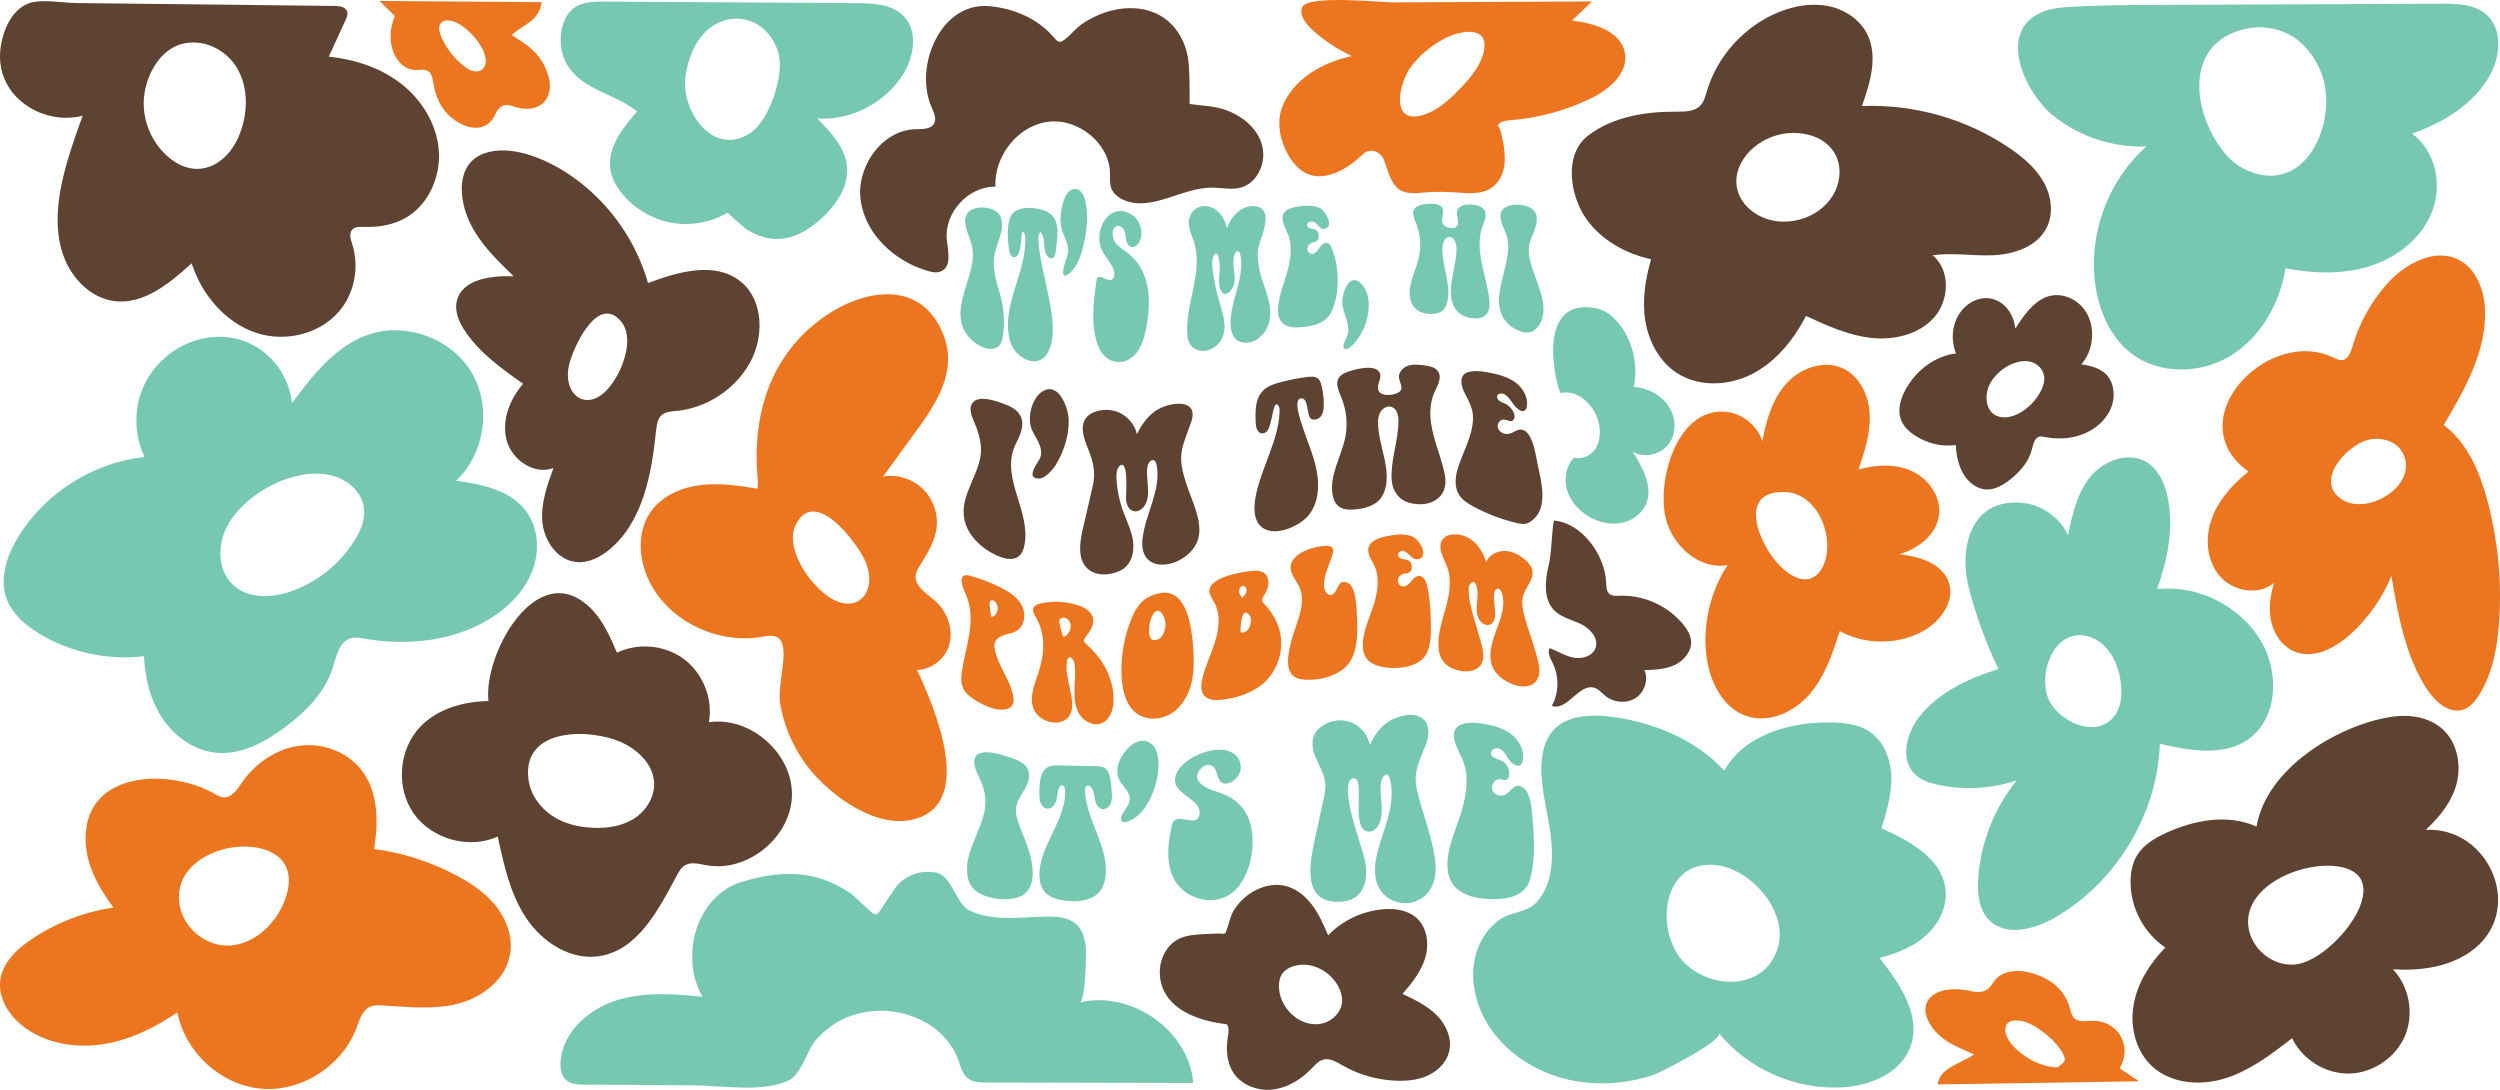
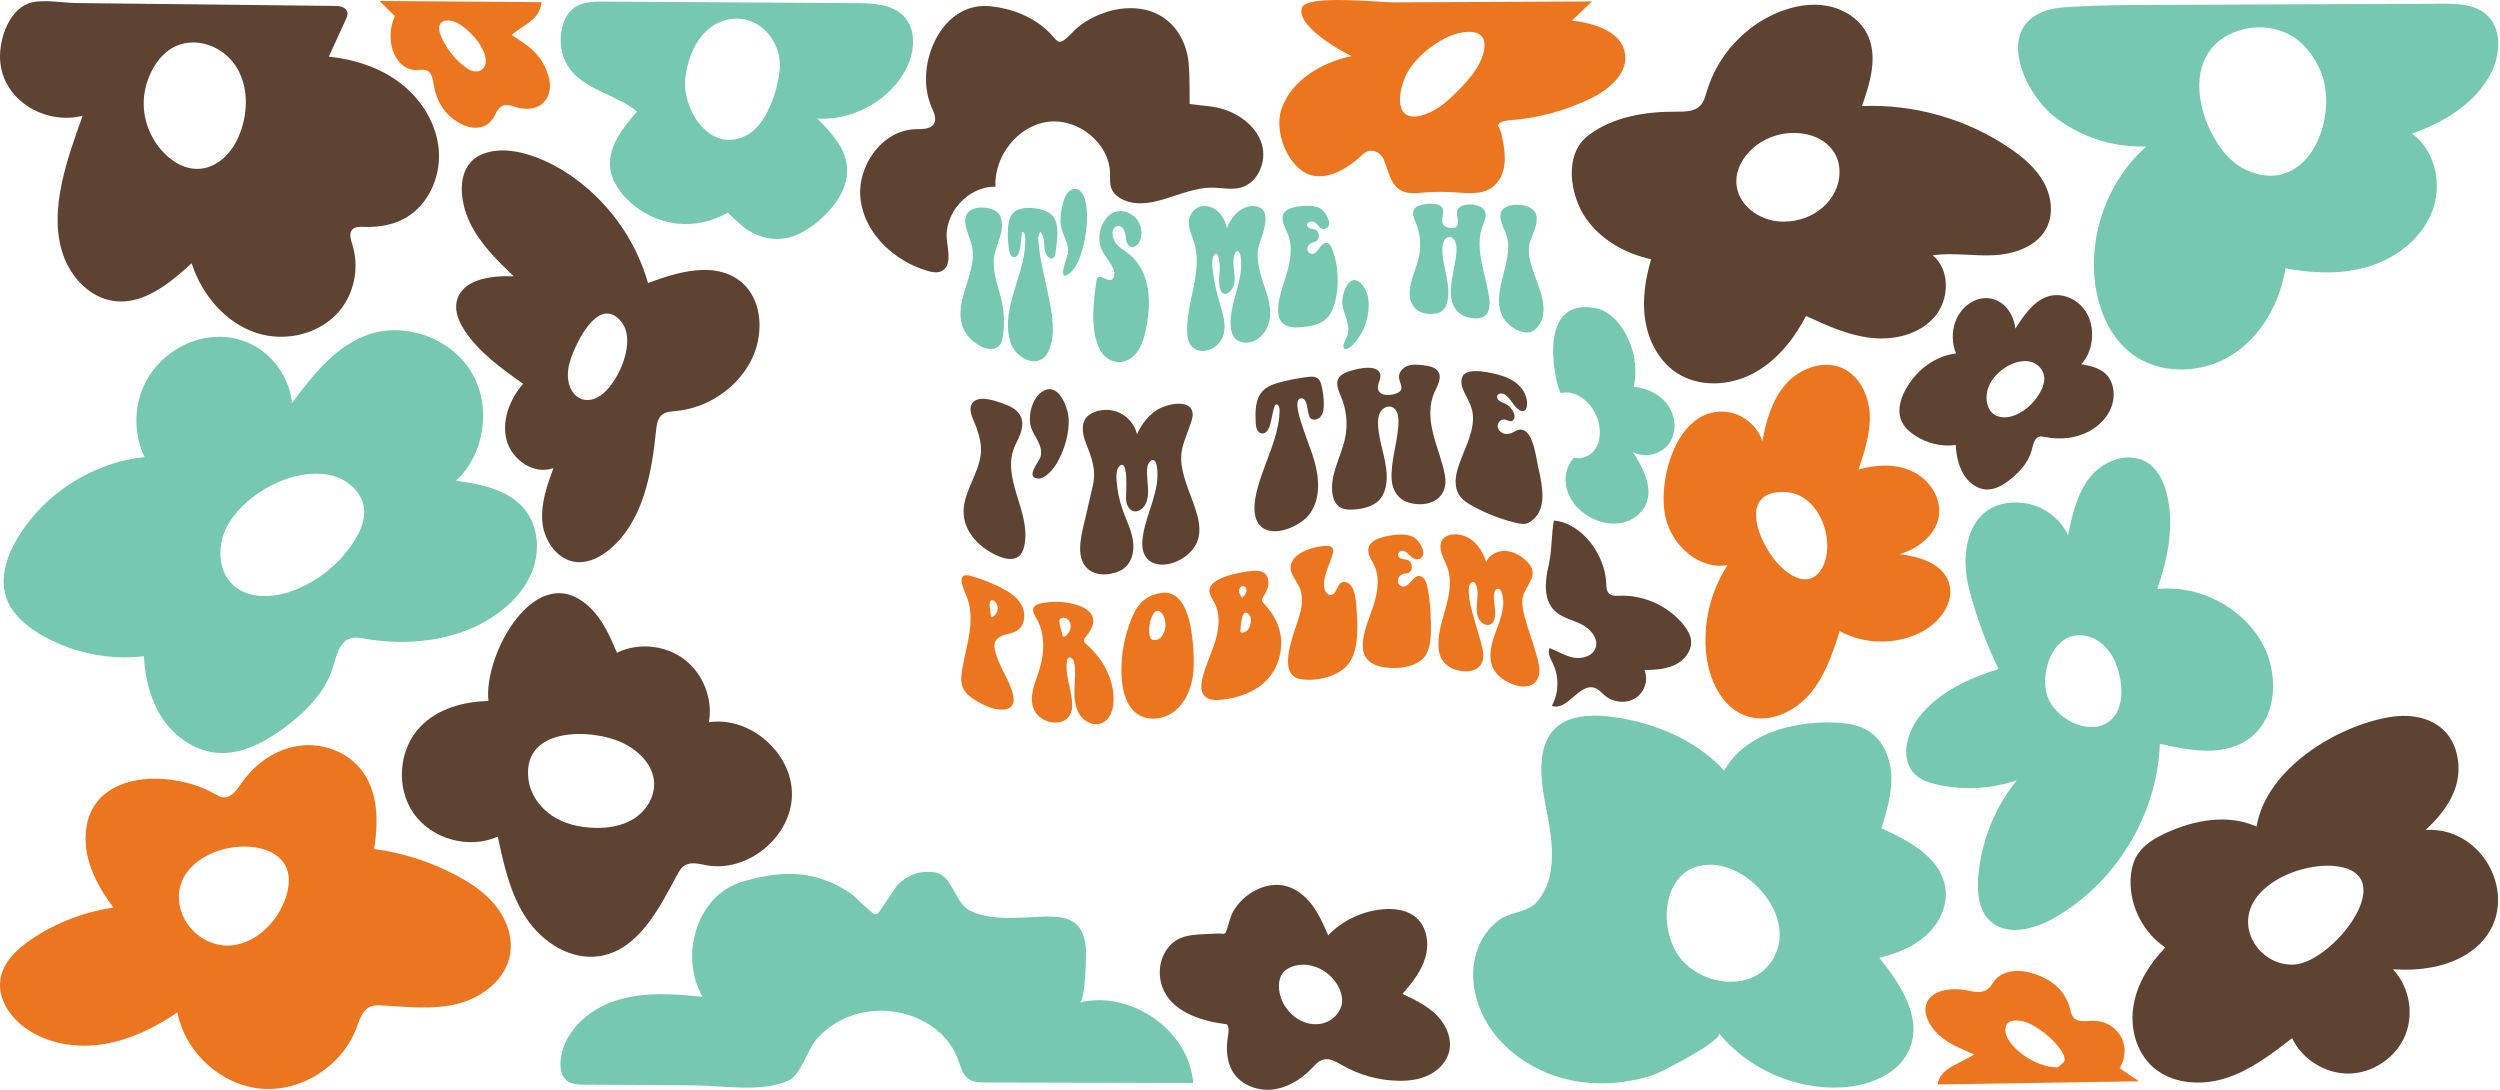
<svg xmlns="http://www.w3.org/2000/svg" id="a" viewBox="0 0 682.34 297.45">
  <defs>
    <style>.b{fill:#5e4332;}.c{fill:#76c8b1;}.d{fill:#ec761f;}</style>
  </defs>
  <g>
-     <path class="c" d="M279.75,229.21c1.17,3.04,2.19,6.11,2.11,9.34-.05,1.95-.58,4.02-2.05,5.29-1.06,.92-2.48,1.31-3.87,1.48-2.25,.28-4.55,.05-6.7-.67-1.43-.48-2.83-1.2-3.78-2.36-1-1.22-1.44-2.82-1.52-4.4-.35-6.88,5.44-12.98,5.01-19.85-.12-1.87-.7-3.69-1.48-5.4-.52-1.13-1.13-2.23-1.4-3.44-1.34-6.11,6.81-3.44,9.88-2.38,1.83,.63,3.85,1.45,4.62,3.23,.74,1.71,.04,3.7-.88,5.32s-2.09,3.19-2.35,5.03c-.24,1.66,.3,3.32,.89,4.89,.49,1.31,1.03,2.62,1.54,3.93Zm22.9-18.08c-.21-.55-.52-1.05-.99-1.4-.76-.56-1.77-.6-2.71-.62l-10.65-.21c-4.45-.09-4.62,4.13-4.62,7.69,0,.87,0,1.77,.33,2.58s1.06,1.52,1.93,1.54c1.13,.04,1.99-1.04,2.32-2.11s.3-2.24,.68-3.3c.17-.48,.56-1.01,1.06-.91,.5,.1,.66,.72,.69,1.22,.5,8.36-7.47,15.48-6.96,23.84,.08,1.28,.38,2.58,1.12,3.62,1.35,1.89,3.84,2.53,6.15,2.79,3.41,.38,7.37-.05,9.39-2.83,.83-1.14,1.22-2.56,1.37-3.97,.85-7.95-5.23-15.13-5.63-23.11-.03-.64,.14-1.48,.78-1.55,.32-.03,.62,.17,.83,.4,.81,.88,.88,2.18,1.1,3.36s.85,2.5,2.03,2.67c.92,.14,1.82-.54,2.22-1.38s.42-1.81,.38-2.74c-.05-1.38-.2-2.76-.43-4.12-.09-.49-.2-1.01-.38-1.48Zm12.75-6.61c-.39-.79-.95-1.45-1.73-1.87-3.5-1.9-7.03,2.31-8.18,5.16-.63,1.57-.77,3.4-.04,4.93,.87,1.84,2.93,3.23,2.91,5.27-.01,1.65-1.4,2.92-2.13,4.4-.32,.64-.41,1.6,.24,1.9,.29,.14,.63,.08,.94,0,2.99-.79,5.1-3.47,6.46-6.24,1.51-3.06,2.38-6.45,2.31-9.86-.02-1.25-.24-2.59-.79-3.69Zm17.37,11.8c-2.43-.81-5.13-1.74-5.89-3.59-.84-2.07,2.18-5.04,4.15-3.59,1.29,.95,.99,3.03,2.07,4.13,1.67,1.72,4.56-.51,5.25-2.27,.59-1.48,.3-3.27-.73-4.49-1.56-1.85-4.33-2.12-6.73-1.73-3.5,.56-8.69,3.13-9.93,6.72-1.88,5.42,7.38,6.21,6.4,10.93-.81,3.92-6.58-1.58-7.55,2.93-1.21,5.69-2.06,12.9,2.76,17.3,4.46,4.07,11.71,4.24,15.53-.78,2.97-3.91,4.18-9.44,3.68-14.32-.59-5.74-3.62-9.46-9.03-11.25Zm53.6-3.5c-.03-3.44,1.67-6.62,2.89-9.84,.77-2.05,1.06-5.17-.86-6.78-2.54-2.14-7.26-.75-9.64,.9-2.2,1.53-3.82,3.8-4.87,6.26-.56-2.98-2.88-5.56-5.79-6.43-2.77-.83-5.7-.06-7.9,1.74-2.4,1.96-2.34,4.98-1.26,7.72,.96,2.44,2.49,4.71,2.76,7.31,.17,1.64-.19,3.28-.54,4.88l-2.14,9.75c-1.62,7.37-3.94,18.81,7.49,17.73,6.29-.6,7.18-6.92,5.84-11.99-1.44-5.4-3.56-10.54-4.31-16.13-.17-1.26-.54-5.1,1.22-5.5,3.79-.85-1.11,14.55,4.46,14.54,1.24,0,2.24-1.08,2.74-2.22,1.05-2.4,.58-5.05,.43-7.57-.08-1.24-.16-2.58,.09-3.81,.26-1.3,1.65-3.28,2.34-.88,1.19,4.16,.18,8.62-1.1,12.75-1.69,5.43-5.28,13.72-.68,18.68,2.15,2.32,5.69,3.21,8.67,2.12,4.93-1.8,6.08-6.65,5.48-11.4-.72-5.69-2.96-11.41-4.42-16.93-.43-1.61-.86-3.24-.87-4.91Zm32.24,15.29c-.07-1.39-.18-2.77-.3-4.16-.24-2.57-.3-8.4-3.41-9.4-1.62-.52-2.67,1.47-3.85,2.23-1.24,.8-3.18,.28-3.73-1.09s.67-3.16,2.14-3.02c.7,.07,1.52,.46,2.03-.02,.17-.16,.26-.38,.32-.6,.5-1.72-.43-3.73-2.07-4.46-1.1-.49-2.69-.74-2.8-1.94-.1-1.11,1.44-1.73,2.45-1.25s1.56,1.54,2.12,2.5c.87,1.49,3.54,3.55,4.11,.67,.52-2.65-.91-5.4-3.02-7.08s-4.81-2.44-7.46-2.91c-2.11-.37-6.47-.85-7.87,1.4-1.56,2.5,1.35,6.69,2.17,8.99,1.62,4.53,.68,9.55-.74,14.15-1.59,5.15-4.72,11.26-3.3,16.77,1.07,4.17,5.2,5.93,9.13,6.35,4.91,.52,11.7,.26,13.16-5.51,.97-3.82,1.11-7.71,.93-11.6Z" />
    <path class="c" d="M143.38,139.25c-4.33-5.54-11.94-7.09-18.91-8.04,7.9-7.35,9.75-20.37,4.2-29.63-5.55-9.25-17.9-13.77-28.11-10.26-8.97,3.08-15.19,11.09-20.87,18.69-.62-6.2-4.29-12.02-9.61-15.25-11.43-6.93-26.42-.47-31.22,11.47-2.37,5.9-2.15,12.78,.6,18.51-13.99,1.49-27.11,9.77-34.46,21.76-3.09,5.03-5.21,11.25-3.23,16.81,1.52,4.25,5.18,7.37,9.05,9.7,8.47,5.09,18.66,7.27,28.47,6.09,.29,6.06,1.79,12.19,5.21,17.2,3.42,5.01,8.94,8.78,14.99,9.19,6.45,.44,12.58-2.83,17.8-6.64,5.9-4.3,11.41-9.73,13.57-16.7,.96-3.11,1.76-7.05,4.89-7.95,1.22-.35,2.53-.1,3.78,.12,11.99,2.06,24.97,.66,35.12-6.05,4.74-3.13,8.84-7.48,10.78-12.82,.95-2.63,1.32-5.5,1.03-8.28-.3-2.87-1.3-5.64-3.08-7.91Zm-46.73,8.46c-3.91,6.16-9.87,10.98-16.7,13.52-5.36,1.99-11.98,2.36-16.23-1.47-4.62-4.16-4.46-11.84-1.18-17.12,5.2-8.39,17.79-15.15,27.7-12.93,4.4,.98,8.49,4.39,9.09,8.86,.05,.4,.08,.79,.08,1.19,0,2.81-1.23,5.56-2.76,7.96Z" />
    <path class="c" d="M294.65,273.62c1.69-.42,1.86-13.76,1.68-15.33-.54-4.68-2.55-6.75-5.49-7.6-2.97-.86-6.88-.47-11.17-.27-5.08,.23-10.4,.33-14.95-1.87-4.12-1.99-4.73-9.82-9.63-10.46-3.83-.51-6.67,.41-9.65,2.94-1.11,.94-5.53,8.37-6.01,8.41-.23,.02-.45,.06-.66,.11-.48,.11-5.79-5.18-6.67-5.77-2.36-1.58-4.92-2.9-7.61-3.81-7.25-2.46-14.66-1.46-21.84,.66-12.74,3.75-17.21,20.62-10.89,31.45-7.94-.84-16.16-1.43-23.74,1.03-7.58,2.46-14.4,8.72-15.03,16.51-.16,1.96,.2,4.18,1.79,5.38,1.3,.98,3.07,1.03,4.71,1.04,9.95,0,19.9,.13,29.85,.19,7.68,.05,19.06,2.09,26.2-1.49,3.16-1.73,4.81-8.19,7.18-10.92,3.51-4.06,8.16-6.68,13.52-7.6,10.36-1.78,21.83,3.25,25.39,13.33,.61,1.73,1.07,3.66,2.54,4.79,1.38,1.06,3.28,1.11,5.03,1.11,18.82,.04,37.64,.09,56.46,.13-1.02-14.19-16.92-25.44-31.02-21.95Z" />
    <path class="c" d="M173.89,30.42c-4.01,4.57-8.29,10.03-7.26,16.02,.41,2.4,1.67,4.59,3.21,6.47,3.7,4.5,9.2,7.48,14.99,8.11,4.77,.52,9.68-.58,13.82-2.99-.13,.08,4.35,4.05,4.94,4.44,2.15,1.4,4.56,2.42,7.13,2.69,5.23,.54,9.75-2.17,13.5-5.56,4.01-3.63,7.42-8.62,6.97-14.01-.44-5.27-4.4-9.48-8.13-13.23,9.27,.57,18.69-4.33,23.54-12.26,2.93-4.8,3.97-11.62,.07-15.68-3.16-3.29-8.26-3.54-12.82-3.56l-69.46-.43c-5.21-.03-9.03,.92-10.72,6.26-1.32,4.15-.61,9.01,2.12,12.44,4.46,5.61,12.56,6.75,18.09,11.3Zm13.16-9.11c.64-5.71,3.33-12.33,8.81-14.98,9.24-4.47,17.97,3.83,16.92,13.04-.44,3.86-1.57,7.64-3.33,11.1-1.2,2.37-2.75,4.65-5.01,6.05-5.47,3.39-10.42,1.22-13.65-2.88-2.71-3.45-4.2-8.27-3.74-12.33Z" />
    <path class="c" d="M679.03,4.37c-.17-.18-.36-.35-.55-.51-3.21-2.74-7.82-2.86-12.04-2.84l-77.8,.32c-7.77,.03-15.54,.06-23.29,.52-2.65,.15-5.35,.37-7.81,1.37-12.8,5.2-4.77,22.05,2.59,28.12,7.14,5.88,16.48,9,25.71,8.61-10.47,9.25-15.89,23.9-13.96,37.74,1,7.13,4.04,14.26,9.73,18.68,7.63,5.94,19.02,5.74,27.26,.68,8.24-5.07,13.39-14.29,14.92-23.84,7.67,1.46,15.74,1.76,23.18-.63,7.44-2.38,14.17-7.74,16.92-15.05s.76-16.5-5.57-21.08c8.6-2.99,16.97-8.06,21.33-16.05,2.75-5.04,3.36-12.04-.6-16.04Zm-48.72,37.9c-3.77,5-9.72,7.55-17.26,4.12-3.27-1.49-5.83-4.23-7.79-7.24-7.12-10.95-8.1-27.24,6.96-31.12,4.65-1.2,9.82-.5,13.83,2.13,3.22,2.12,5.6,5.36,7.17,8.88,3.12,6.99,1.78,17-2.91,23.23Z" />
    <path class="c" d="M616.97,174.72c-5.76-9.45-17.2-15.11-28.21-13.95,2.88-8.08,4.65-16.87,2.82-25.25-.79-3.64-2.44-7.36-5.61-9.33-4.91-3.04-11.72-.59-15.38,3.88-3.67,4.46-4.97,10.36-6.16,16.01-2.2-4.79-7.05-8.27-12.3-8.81-14.39-1.49-17.56,12.41-14.71,23.42,1.95,7.54,4.65,14.89,8.04,21.91-8.19,2.54-16.4,6.34-21.68,13.11-3.57,4.58-5.24,11.87-.95,15.79,1.62,1.48,3.81,2.18,5.95,2.65,7.15,1.59,14.73,1.18,21.66-1.17-6.06,7.5-9.78,16.87-10.51,26.49-.32,4.22,.12,8.94,3.19,11.85,4.51,4.27,11.93,2.38,17.35-.67,16.94-9.52,28.34-28.23,29.03-47.65,8.03,1.85,17.15,3.53,23.97-1.11,6.98-4.75,8.4-14.56,5.59-22.68-.54-1.57-1.25-3.08-2.1-4.48Zm-40.16,21.09c-.23,.27-.47,.51-.72,.73-5.13,4.61-14.07,.17-16.77-5.29-3.36-6.81,1.03-19.87,10.34-17.63,3.34,.8,6.02,3.49,7.46,6.61,2.01,4.34,3.11,11.61-.31,15.59Z" />
    <path class="c" d="M312.18,74.84c1.91,4.63,1.6,10.24,.57,15.09-.48,2.26-1.12,4.56-2.55,6.37-3.17,4.04-8.37,3.04-10.33-1.54-2.28-5.35-1.44-12.5-.62-18.07,.38-2.56,2.47-.03,3.83-.25,1.08-.18,1.26-1.69,.91-2.72-.7-2.03-2.35-3.59-3.27-5.53-2.45-5.19,2.1-13.58,8.29-9.51,2.22,1.46,3.16,4.59,2.12,7.04-.41,.98-1.37,1.93-2.39,1.66-1.18-.3-1.42-1.83-1.52-3.05s-.94-3.05-2.37-2.6c-1.92,.61-1.15,3.6-.29,4.68,.95,1.19,2.32,1.93,3.51,2.88,1.92,1.54,3.24,3.44,4.11,5.53Zm107.05,1.24c-1.31-3.5-2.56-6.97-1.66-9.94,.73-2.38,2.28-4.74,1.77-7.34-.65-3.32-7.46-3.84-9.33-1.46-1.48,1.88,.76,5.36,1.28,7.2,2.07,7.31-5.8,17.21,.04,23.56,1.62,1.77,5.44,3.81,7.61,1.91,4.1-3.58,1.89-9.65,.28-13.92Zm-123.07-21.54s-.03-.1-.04-.14c-1.09-3.94-4.39-3.58-5.63-.12-.83,2.33-1.47,5.9-.7,8.34,.68,2.17,2.06,4.28,1.7,6.52-.09,.58-3.12,8.14,.25,5.59,1.73-1.31,2.67-3.4,3.33-5.46,.9-2.78,1.44-5.69,1.59-8.61,.11-2.05,.02-4.13-.5-6.12Zm73.55,21.91c-2.09-.04-3.4,3.89-3.35,6.03,.04,1.63,.7,3.17,1.17,4.72s.75,3.3,.05,4.77c-.28,.59-1.1,2.16-.88,2.8,.5,1.44,2.48-.5,3.16-1.33,2.65-3.2,4.06-7.43,3.65-11.56-.14-1.38-.75-2.97-1.62-4.04-.79-.98-1.53-1.38-2.19-1.39Zm-98.46-3.94c-.03-.55-.04-1.1,0-1.65,.24-3.88,3.2-7.58,1.91-11.54-1.04-3.2-8.21-3.77-9.47-.49-.98,2.55,1.17,6.04,1.64,8.52,1.04,5.49-2.31,10.79-3.05,16.33-.26,1.95-.18,3.98,.57,5.8,.88,2.13,2.63,3.83,4.65,4.93,1.62,.88,3.85,1.32,5.15,.01,.69-.7,.93-1.72,1.07-2.69,.46-3.04,.38-6.16-.24-9.17-.67-3.25-2.04-6.61-2.25-10.04Zm93.66,.75c-.28-2.32-.88-4.5-1.76-6.17-.85-1.63-2.35-.5-3.05,.58-.53,.81-1.25,1.77-2.21,1.61-.66-.11-1.12-.81-1.07-1.48s.56-1.24,1.17-1.5c.36-.15,.75-.2,1.1-.37,1.24-.61,1.14-2.78-.15-3.27-.6-.23-1.34-.14-1.81-.58-1.22-1.12,.57-1.97,1.58-1.49s1.49,2.19,2.81,1.88c2.8-.67,.18-4.93-1.22-5.63-1.52-.76-3.3-.77-5-.59-1.48,.15-4.11,.52-4.94,2-1.01,1.78,.66,4.28,1.26,5.93,1.2,3.28,.58,6.94-.37,10.3-1.44,5.08-6.08,15.41,3.26,14.87,3.23-.19,6.91-.86,8.55-3.65,1.82-3.1,2.39-8.02,1.85-12.41Zm38.93-6.66c0-1.4,.16-2.79,.55-4.18,.47-1.64,1.91-3.77,.54-5.35-1.45-1.69-7.29-2.04-7.32,1.09,0,.89,.67,2.58,.15,3.42-.73,1.2-3.38,.66-3.96-.47-.68-1.32,.61-3.11-.14-4.39-.95-1.63-5.17-1.18-6.57-.53-2.49,1.16-1.02,3.5-.33,5.48,.9,2.6,1.1,5.44,.59,8.14-.64,3.34-2.55,6.6-2.6,10.11-.05,4.18,2.87,6.18,6.87,5.7,1.81-.22,2.85-1.2,3.32-2.91,1.35-4.93-1.47-10.07-1.25-15.18,.06-1.27,.66-2.84,1.92-2.84,1.27,0,1.84,1.59,1.91,2.86,.26,4.97-3.33,12.18-.34,16.69,1.26,1.9,3.31,2.6,5.49,2.67,3.1,.1,4.15-2.06,3.86-4.87-.52-5.05-2.69-10.29-2.7-15.45Zm-115.84-6.54c-.41-.91-1.08-1.69-2.11-2.23-2.39-1.24-7.52-1.83-9.52,.44-1.81,2.05-1.33,7.52-.96,9.97,.13,.87,.63,2.39,1.86,1.84,1.4-.63,1.46-5.36,1.64-6.69,.44-.26,.83,.43,.87,.94,.78,9.77-6.9,19.23-4.04,28.95,1.35,4.58,7.99,8.03,10.53,2.4,1.97-4.39,.83-10.27-.07-14.78-1.01-5.08-2.46-10.09-2.78-15.28-.05-.82-.03-1.76,.58-2.32,1.23,1.34,.82,3.5,1.19,5.14,.5,2.18,2.68,3.26,2.95,.25,.23-2.52,1.01-6.1-.14-8.63Zm55.26,9.09v-.08c.08-1.79,.88-3.56,1.39-5.28,.84-2.84,1.88-7.3-2.39-7.54-3.41-.19-6.24,2.81-7.4,6.02-.44-2.18-1.64-4.3-3.59-5.37-3.9-2.13-7.56,1.1-6.68,5.2,.31,1.44,.95,2.78,1.37,4.19,2.45,8.18-2.59,16.82-1.88,25.32,.47,5.59,7.15,5.25,9.4,.85,1.61-3.15,.26-6.91-.74-10.29-.71-2.38-1.24-4.81-1.59-7.27-.2-1.42-.68-4.02,.25-5.3,1.26-1.73,1.55,2.96,1.54,3.48-.06,1.85-.48,3.73,.02,5.56,.88,3.24,3.51,.83,3.91-1.27,.51-2.69-.86-5.49,.16-8.13,.4-1.03,1.24-.81,1.47,.19,.9,4.06-.52,8.11-1.54,11.99-.95,3.59-3,12.24,3.29,12.11,3.21-.07,5.73-3.13,6.27-6.29,.53-3.09-.34-6.04-1.37-8.91-1-2.79-1.99-6.18-1.88-9.19Z" />
    <path class="c" d="M426.04,107.28c4.87-1.12,9.57,3.77,10.42,8.67,.39,2.23,.22,4.63-.99,6.5s-3.61,3.07-5.85,2.47c-2.17,2.22-2.82,5.66-1.95,8.7,.87,3.04,3.13,5.66,5.9,7.32,2.75,1.64,6.08,2.39,9.15,1.75,3.07-.65,5.79-2.79,6.77-5.69,.25-.75,.39-1.51,.43-2.28,.2-3.86-2.06-7.87-4.25-11.36,3.3,1.79,7.73,.65,9.85-2.26s1.93-7.17-.13-10.27-5.79-5-9.5-5.23c1.24-5.54-.04-11.67-3.43-16.46-1.67-2.35-4-4.48-6.85-5.02-17.56-3.37-10.38,23.35-9.57,23.16Z" />
    <path class="c" d="M529.69,238.34c-2.93-5.74-9.91-9.48-16.17-12.25,1.4-4.61,2.82-9.31,2.69-14.12-.14-4.81-2.11-9.84-6.17-12.43-2.91-1.85-6.5-2.25-9.95-2.34-11.31-.28-23.96,3.26-29.49,13.14-7.54-8.22-18.41-12.83-29.44-14.52-6.28-.96-14.57-1.07-18.28,4.93-3.87,6.26-1.7,15.49-.44,22.17,1.52,8.06,2.4,17.43-3.17,23.47-2.47,2.65-7.07,2.52-10.04,4.67-5.86,4.26-7.99,11.67-6.87,18.58,2.23,13.79,14.75,23.31,27.94,25.48,7.02,1.16,14.32,.5,21.06-1.76,1.69-.57,19.31-9.5,17.75-11.41,8.07,9.88,21,15.57,33.73,14.83,7.57-.44,15.83-3.82,18.52-10.91,3.21-8.45-2.76-17.37-8.4-24.43,4.55-1.14,9.05-2.9,12.57-6,3.52-3.1,5.92-7.71,5.51-12.38-.15-1.71-.63-3.27-1.37-4.71Zm-44.41,20.16c-3.23,11.49-17.42,11.83-25.16,4.66-.09-.08-.18-.17-.26-.25-8.12-7.97-6.71-27.41,7.44-26.89,9.99,.37,20.84,12.33,17.99,22.48Z" />
  </g>
  <g>
    <path class="b" d="M119.78,41.2c-.5-7.07-4.44-13.61-9.88-18.02-.13-.11-.27-.22-.41-.32-5.65-4.4-12.68-6.67-19.75-7.4,1.53-3.34,3.06-6.68,4.6-10.03,.32-.7,.65-1.47,.44-2.21-.37-1.32-2.05-1.59-3.4-1.6-18.85-.21-37.7-.42-56.56-.63-4.71-.05-9.43-.11-14.14-.16-3.76-.04-9.5-1.21-13,.14C2.02,3.16-.52,11.61,.09,17.13c.21,1.91,.74,3.78,1.62,5.48,3.79,7.35,12.96,11.02,20.84,8.99-2.15,5.99-4.31,12.01-5.65,18.25-1.4,6.53-1.85,13.49,.36,19.78,2.2,6.29,7.5,11.75,13.99,12.55,7.98,.99,15.06-4.85,21.06-10.32,2.75,8.57,9.15,16.14,17.53,18.96,8.38,2.82,18.58,.17,23.73-7.15,3.4-4.82,4.38-11.32,2.58-16.97-.42-1.33-.94-2.94-.04-3.99,.73-.85,2.01-.82,3.12-.78,3.91,.14,7.92-.47,11.35-2.39,6.23-3.48,9.71-11.1,9.2-18.34Zm-54.66-3.88c-3.36,7.72-10.83,11.55-17.98,6.46-4.85-3.45-7.89-9.4-7.92-15.44,0-.2,0-.41,0-.61,.18-6.25,3.89-13.73,9.99-15.61,5.83-1.81,12.35,1.18,15.47,6.43,3.3,5.56,3.01,12.82,.43,18.77Z" />
    <path class="b" d="M142.78,104.74c-3.64,4.22-5.94,10.04-4.5,15.43,1.44,5.39,7.55,9.54,12.77,7.58-1.75,4.8-3.53,9.81-3,14.89,.53,5.08,4.12,10.23,9.21,10.76,3.32,.34,6.56-1.31,9.12-3.45,9.15-7.64,11.46-20.59,12.69-32.45,.16-1.54,.39-3.25,1.58-4.25,1.05-.89,2.54-.95,3.92-1.08,8.3-.79,16.06-5.87,20.11-13.16,3.86-6.94,3.74-16.77-2.2-21.9-.19-.16-.38-.32-.58-.47-6.94-5.31-16.85-2.46-25.03,.61-3.51-12.38-11.68-23.37-22.53-30.29-5.91-3.77-15.14-7.65-22.25-5.07-7.62,2.77-7,12.24-3.86,18.84,2.73,5.73,7.4,10.27,11.98,14.68-6.19-.27-14.25,.81-15.56,6.86-.62,2.85,.69,5.76,2.32,8.18,4,5.92,9.97,10.18,15.81,14.31Zm12.5-4.99c.96-4.47,7.81-19.86,14.28-11.95,1.9,2.32,1.9,5.67,1.23,8.59-.76,3.32-2.26,6.46-4.36,9.13-4.38,5.57-9.55,4.25-11.02-.38-.48-1.49-.57-3.33-.13-5.4Z" />
    <path class="b" d="M527.96,86.57c4.13-4.74,4.39-12.92-.47-16.9,5.55-.77,11.2,.27,16.8-.02,5.6-.3,11.68-2.4,14.26-7.38,2-3.85,1.38-8.68-.71-12.48-.02-.04-.04-.08-.07-.12-2.15-3.82-5.6-6.74-9.23-9.21-11.76-8-26.13-12.1-40.34-11.51,2.25-6.4,4.46-13.66,1.39-19.71-2.05-4.03-6.24-6.73-10.68-7.6s-9.08-.05-13.29,1.62c-9.38,3.74-16.86,11.93-19.75,21.6-.42,1.41-.79,2.92-1.81,3.98-1.6,1.65-4.2,1.65-6.5,1.64-8.27-.06-17.31,1.33-24.05,6.48-6.85,5.23-4.99,16.49-.55,22.79,4.1,5.81,10.75,9.49,17.69,11.01-1.59,5.43-2.49,11.18-1.59,16.77s3.76,11.03,8.47,14.17c6.05,4.05,14.35,3.68,20.8,.32s11.24-9.32,14.6-15.78c5.71,2.64,11.55,5.3,17.8,5.99,6.25,.69,13.1-.93,17.23-5.67Zm-41.22-26.07c-6.9-.04-12.72-4.92-12.83-10.78-.13-7.07,7.34-13.49,15.64-13.44,7.43,.04,12.55,4.41,12.53,10.68-.02,7.49-6.92,13.57-15.33,13.53Z" />
    <path class="b" d="M575.64,103.13c-1.74-2.55-4.8-3.26-7.6-3.7,3.18-3.38,3.92-9.37,1.69-13.62-2.23-4.25-7.2-6.33-11.3-4.72-3.61,1.42-6.11,5.1-8.39,8.59-.25-2.85-1.72-5.53-3.86-7.01-4.6-3.19-10.62-.22-12.55,5.28-.95,2.71-.86,5.88,.24,8.51-5.62,.68-10.89,4.49-13.85,10.01-1.24,2.31-2.1,5.17-1.3,7.73,.61,1.95,2.08,3.39,3.64,4.46,3.4,2.34,7.5,3.34,11.44,2.8,.12,2.79,.72,5.6,2.09,7.91,1.37,2.3,3.59,4.03,6.02,4.22,2.59,.2,5.05-1.3,7.16-3.05,2.37-1.98,4.59-4.47,5.45-7.68,.39-1.43,.71-3.24,1.97-3.65,.49-.16,1.02-.05,1.52,.05,4.82,.95,10.03,.3,14.11-2.78,1.9-1.44,3.55-3.44,4.33-5.89,.38-1.21,.53-2.53,.41-3.81-.12-1.32-.52-2.59-1.24-3.64Zm-18.78,3.89c-1.57,2.83-3.97,5.05-6.71,6.22-2.15,.91-4.82,1.08-6.52-.67-1.86-1.91-1.79-5.44-.48-7.87,2.09-3.86,7.15-6.97,11.13-5.95,1.77,.45,3.41,2.02,3.65,4.07,.02,.18,.03,.36,.03,.55,0,1.29-.5,2.55-1.11,3.66Z" />
    <path class="b" d="M277.63,135.43c1.34,4.39,2.86,8.82,1.99,13.31-.22,1.15-.63,2.34-1.54,3.08-1.49,1.21-3.7,.75-5.48,.02-4.85-2.01-9.24-6.23-9.58-11.48-.36-5.62,3.86-10.53,4.63-16.11,.37-2.65-.33-5.24-1.2-7.72-.61-1.72-2.18-4.21-1.3-6.1,1.31-2.8,6.06-1.17,8.17-.45,2.08,.71,4.35,1.66,5.26,3.66,1.2,2.62-.29,5.38-1.42,7.72-2.22,4.64-.99,9.32,.46,14.07Zm12.87-25.58c-1.26-2.76-3.47-4.95-6.4-2.71-2.58,1.98-3.7,6.9-2.57,9.85,.5,1.3,1.31,2.46,1.91,3.72s.97,2.72,.54,4.05c-.41,1.26-4.3,5.71-.55,5.86,1.92,.08,4.14-2.69,5-4.17,2.04-3.52,3.42-7.9,3.25-12.05-.05-1.23-.46-2.99-1.17-4.56Zm31.89,15.61c-.05-1.58,.19-3.18,.83-4.97l1.86-5.2c2.47-6.88-6.27-5.62-9.82-3.06-2.18,1.58-3.81,3.83-4.93,6.28-.65-2.83-2.84-5.25-5.59-6.19-2.39-.82-5.65-.56-7.67,1.08-2.24,1.81-1.64,5.14-.69,7.54,1.64,4.14,2.9,7.27,1.86,11.74l-2.01,8.71c-.83,3.59-2.62,9.5-.2,12.91,2.16,3.05,6.48,2.93,9.56,1.54,3.18-1.44,4.14-5.1,3.63-8.35-.45-2.89-1.83-5.54-2.81-8.31-.88-2.5-1.43-5.12-1.64-7.77-.09-1.18-.22-3.44,.87-4.29,2.51-1.96,1.63,8.2,1.68,9.03,.08,1.37,.64,2.93,1.95,3.34,1.32,.41,2.71-.61,3.35-1.84,1.05-2.01,.71-4.31,.56-6.48-.09-1.27-.27-2.66,.02-3.92,.39-1.69,2.05-2.63,2.5-.23,1.24,6.7-3.03,13.14-3.85,19.91-1.28,10.51,11.57,8.24,14.81,1.16,2.19-4.78-1.34-11.3-2.85-15.98-.78-2.41-1.37-4.51-1.43-6.67Zm38.1-20.93c-.16-.44-.37-.86-.72-1.16-.77-.67-1.91-.61-2.92-.48-2.45,.31-4.88,.78-7.27,1.4-1.8,.47-3.67,1.08-4.95,2.43-2.04,2.15-2.04,5.46-1.91,8.41,.03,.78,.08,1.59,.46,2.27,.8,1.4,2.34,1.08,2.99-.26,.93-1.92,.98-4.15,1.68-6.16,.07-.21,.17-.43,.36-.54,.57-.32,1.02,.59,1.03,1.24,.04,5.6-2.32,10.81-4.17,15.97-1.4,3.91-4.48,11.95-1.28,15.66,3.28,3.8,10.81,.46,13.37-2.66,3.3-4.04,3.01-9.94,1.55-14.95-.83-2.84-1.97-5.58-2.9-8.38-.34-1.02-3.31-8.8-.53-8.6,1.92,.14,1.33,4.65,2.47,5.51,.85,.64,2.16,.21,2.8-.64s.75-1.98,.76-3.04c.02-1.79-.19-3.59-.62-5.33-.06-.23-.12-.46-.2-.68Zm29.91,7.82c.03-1.8,.35-3.56,1.08-5.21,.81-1.82,2.12-3.89,1.12-5.62-.76-1.31-2.47-1.62-3.98-1.81-1.47-.18-3.01-.36-4.4,.14s-2.6,1.88-2.37,3.34c.28,1.75,1.58,3.16-.5,4.1-1.41,.64-4.45,.99-5.15-.8-.6-1.54,1.13-3.23,.37-4.77-1.27-2.58-7.54-.81-9.42,.04-3.08,1.39-2.31,3.79-1.16,6.46,1.5,3.48,1.92,7.42,1.18,11.13-1.08,5.4-4.53,10.58-3.4,15.98,.49,2.33,1.87,3.66,4.28,3.75,2.63,.1,6.2-.49,8.16-2.37,1.36-1.3,2.01-3.2,2.2-5.08,.55-5.3-2.09-10.43-2.29-15.75-.05-1.21,.05-2.48,.69-3.51s1.96-1.71,3.09-1.28c1.42,.53,1.8,2.36,1.79,3.88-.03,5.4-2.21,10.66-1.85,16.05,.19,2.84,1.83,5.35,4.64,6.16,5.6,1.61,11.02-1.13,9.89-7.43-.69-3.82-2.21-7.43-3.17-11.19-.51-2.02-.86-4.13-.82-6.21Zm30,17.8c-.22-1.11-.46-2.17-.67-3.14-.6-2.77-1.61-12.2-6.48-9.16-.82,.51-1.84,.76-2.77,.49s-1.7-1.12-1.71-2.09,.91-1.88,1.86-1.74c1.09,.17,2.02,1.06,2.61-.21,.64-1.38-1.11-3.48-2.2-4.02-.61-.3-1.92-.68-2.26-1.36-.7-1.41,.96-1.93,2.06-1.18,1.66,1.14,2.32,3.45,4.13,4.33,.8,.39,1.54-.03,1.72-.92,.54-2.58-.98-5.26-3.12-6.81s-4.78-2.19-7.38-2.69c-1.82-.34-6.21-1.02-7.1,1.26-.73,1.89,.46,3.98,1.31,5.62,1,1.94,1.7,3.64,1.63,5.89-.15,4.72-2.79,8.96-4.13,13.39-.72,2.37-1,5.08,.29,7.19,.89,1.45,2.4,2.4,3.89,3.21,3.73,2.03,7.74,3.56,11.88,4.54,1.08,.25,2.27,.46,3.25-.08,4.55-2.5,4.09-7.93,3.18-12.55Z" />
    <path class="b" d="M271.68,50.96c-.36-8.31,6.02-16.58,14.26-17.7,8.24-1.12,16.87,5.75,17.03,14.06,.03,1.34-.14,2.73,.32,4,.57,1.58,2.01,2.69,3.56,3.33,7.55,3.12,15.65-3.41,23.82-3.44,2.67,0,5.38,.68,7.96,0,4.68-1.25,7.14-7.03,5.81-11.69-.02-.08-.05-.17-.07-.25-1.41-4.53-5.58-7.82-10.09-9.34-3.16-1.07-6.34-1.07-9.58-1.54-.04-3.59,.05-7.25-.25-10.89-.64-7.67-5.39-13.99-13.25-15.1-3.71-.52-7.54,.12-10.99,1.52-1.81,.73-3.54,1.68-5.14,2.81-1.36,.97-2.49,2.37-3.74,3.48-2.69,2.38-2.73,.82-5.04-1.45-4.23-4.15-10.02-6.43-15.86-7.05-5.82-.62-10.66,2.19-13.84,6.98-3.9,5.87-5.16,14.11-2.29,20.67,.61,1.39,1.38,3.01,.65,4.34-.89,1.62-3.18,1.52-5.02,1.56-9.29,.21-16.34,10.38-15,19.58,1.34,9.2,9.3,16.48,18.22,19.09,1.25,.37,2.64,.64,3.81,.08,2.79-1.33,1.83-5.41,1.48-8.48-.84-7.38,5.82-14.71,13.25-14.57Z" />
    <path class="b" d="M458.82,169.74c-4.19-4.68-10.52-7.39-16.8-7.14-.95,.04-2.01,.11-2.74-.5-.84-.7-.86-1.96-.9-3.06-.3-7.42-6.43-16.25-14.26-16.97-.73,3.79-.49,8.26-1.48,12.44-.99,4.17-1.4,9.15,1.65,12.16,1.97,1.94,4.86,2.5,7.34,3.73,2.47,1.23,4.79,3.91,3.83,6.5-.82,2.21-3.64,3.03-5.95,2.59-2.31-.43-4.35-1.76-6.55-2.61-.7,1.28,.18,2.8,.83,4.11,1.79,3.63,1.7,8.12-.23,11.67,4.18,1.56,7.47-6.35,11.69-4.91,1.14,.39,1.93,1.39,2.85,2.15,2.27,1.86,5.73,2.22,8.22,.68,2.49-1.54,3.7-4.99,2.5-7.67,2.83-.1,5.75-.22,8.31-1.43s4.68-3.82,4.42-6.64c-.15-1.64-1.07-3.11-2.11-4.39-.2-.24-.4-.48-.61-.72Z" />
    <path class="b" d="M392.11,277.06c-2.6-2.59-5.99-4.21-9.31-5.79,2.59-2.97,5.12-6.15,6.22-9.92,1.11-3.78,.48-8.31-2.49-10.9-2.35-2.04-5.7-2.53-8.81-2.3-5.71,.42-11.24,3.01-15.22,7.13-1.27-2.94-2.56-5.91-4.51-8.45-1.95-2.54-4.67-4.63-7.83-5.18-2.5-.43-5.11,.15-7.38,1.29-2.62,1.31-4.75,3.34-6.23,5.87-.78,1.35-1.31,4.02-2.04,5.82-.18,.07-.36,.16-.53,.25-.57-.11-1.81-.11-3.3-.02-4.59,.26-9.12,0-12.09,4.09-2.41,3.33-2.67,7.86-.89,11.53,2.95,6.11,10.98,8.36,17.17,9.09,.07,.11,.15,.22,.2,.35,.41,.9,.22,1.95,.07,2.93-.51,3.29-.41,6.85,1.33,9.69,2.17,3.54,6.63,5.27,10.75,4.84,4.12-.43,7.88-2.74,10.75-5.73,.96-1,1.93-2.14,3.29-2.47,1.77-.43,3.5,.66,5.08,1.56,4.59,2.65,9.86,4.12,15.16,4.24,2.91,.07,5.89-.29,8.51-1.57,2.62-1.28,4.83-3.58,5.52-6.41,.63-2.6-.11-5.32-1.56-7.61-.54-.85-1.18-1.65-1.89-2.35Zm-31.53,2.34c-3.11,.62-6.05-.74-7.91-2.46-2.38-2.2-3.66-5.07-3.6-8.05,.03-1.16,.29-2.4,1.14-3.43,.12-.15,.25-.29,.4-.42,1.63-1.53,4.54-2.03,6.87-1.58,5.23,1.01,8.98,5.83,8.83,9.87-.09,2.55-2.34,5.4-5.73,6.08Z" />
    <path class="b" d="M193.48,197.13c1.14-6.37-1.56-13.28-6.73-17.18-5.16-3.9-12.54-4.63-18.36-1.8-1.86-4.35-3.79-8.82-7.17-12.14-14.55-14.33-29.36,12.48-27.9,25.33-6.78,.11-13.84,2.08-18.55,6.95-5.98,6.19-6.8,16.69-1.86,23.73,4.94,7.04,15.1,9.84,22.95,6.32,1.66,7.77,3.4,15.75,7.83,22.34,4.43,6.59,12.23,11.56,20.07,10.26,10.39-1.72,16.02-12.72,20.98-22.01,.55-1.03,1.16-2.11,2.15-2.72,1.71-1.06,3.9-.42,5.88-.06,11.26,2.08,23.17-7.66,23.38-19.1,.02-1.3-.1-2.58-.36-3.82-2.04-9.77-12.27-17.59-22.31-16.11Zm-20.37,26.26c-.11,.07-.23,.14-.34,.21-3.14,1.89-6.89,2.45-10.51,2.35-4.03-.11-8.11-1.02-11.52-3.27-3.41-2.25-6.06-5.96-6.53-10.15-1.61-14.23,17.15-13.69,25.4-9.93,4.45,2.03,8.69,5.97,8.92,11.05,.18,3.94-2.21,7.67-5.42,9.74Z" />
    <path class="b" d="M662.08,226.51c5.41-5.11,9.93-11.31,8.76-19.23-1.42-9.58-9.69-13.03-18.5-11.58-14.59,2.4-33.79,14.13-36.45,29.9-7.79-3.51-17.08-1.81-24.86,1.81-2.97,1.38-5.94,3.14-7.68,5.92-1.29,2.06-1.78,4.53-1.84,6.96-.18,7.17,3.52,14.32,9.48,18.32-4.25,4.37-7.66,9.77-8.67,15.78-1.02,6.01,.66,12.65,5.18,16.75,3.16,2.86,7.33,4.19,11.63,4.32,2.83,.09,5.72-.35,8.4-1.21,6.74-2.16,12.49-6.56,18.08-10.89,2.77,5.86,9.17,9.8,15.65,9.65,6.48-.15,12.68-4.39,15.18-10.37,2.49-5.98,1.14-13.37-3.31-18.08,7.32,.45,15.05-.55,21.07-4.75,15.47-10.8,5.33-34.3-12.11-33.3Zm-35.91,36.75c-.55,.03-1.09,.02-1.62-.02-7.78-.66-13.57-9.11-9.77-16.53,3.78-7.38,15.56-11.4,23.34-10.23,17.15,2.57-1.53,26.2-11.95,26.78Z" />
  </g>
  <g>
    <path class="d" d="M127.12,240.38c-.8-.48-1.61-.94-2.43-1.38-7.02-3.76-14.71-6.23-22.58-7.28,1.16-7.18,1.16-15.12-3.05-21.01-3.8-5.33-10.69-7.99-17.13-7.2-6.43,.8-12.28,4.79-15.98,10.19-1.25,1.82-2.72,4.05-4.9,3.92-.95-.05-1.8-.57-2.63-1.04-11.88-6.73-34.7-6.51-35.07,11.9-.14,7.05,3.41,13.65,7.65,19.23-8.05,1.15-15.84,4.17-22.59,8.77-3.87,2.64-7.63,6.2-8.31,10.88-.75,5.17,2.59,10.18,6.78,13.19,6.04,4.34,13.9,5.59,21.22,4.45,7.32-1.14,14.15-4.5,20.31-8.68,2.12,10.95,11.94,19.88,22.89,20.82,10.95,.94,22.1-6.19,26.01-16.62,.82-2.19,1.57-4.77,3.68-5.73,1.07-.49,2.3-.44,3.47-.37,6.87,.41,13.87,1.22,20.53-.48,6.67-1.71,13.08-6.64,14.24-13.52,.77-4.58-.92-9.34-3.76-12.98-2.27-2.9-5.2-5.18-8.35-7.08Zm-48.82,3.59c-1.89,6.84-7.74,13.25-14.94,14.04-7.8,.86-15.11-6.08-14.5-14.1,.05-.64,.15-1.26,.3-1.86,1.15-4.64,5.14-7.78,9.49-9.51,8.77-3.48,23.15-1.26,19.65,11.42Z" />
    <path class="d" d="M142.94,11.73c-.99-.66-1.98-1.33-3.28-2.2,3.24-2.87,7.56-3.86,8.16-8.94-14.67-.11-29.03-.21-44.21-.32,1.77,1.75,2.91,2.88,4.17,4.12-3.2,7.13,.43,15.34,6.48,14.69,3.13-.34,3.63,1.06,4.04,3.66,.84,5.35,3.48,9.28,8.19,11.38,3.48,1.55,7.04,.73,8.58-2.7,1.34-2.99,2.95-3.17,5.39-2.28,1.05,.38,2.22,.54,3.34,.55,4.67,.03,7.24-3.76,5.96-8.66-1.08-4.13-3.51-7.09-6.82-9.29Zm-15.56,6.87c-2.77-1.95-5.09-4.71-6.67-7.93-1.53-3.14-.8-4.68,.73-5.02,1.19-.27,2.85,.19,4.32,1.17,2.5,1.68,5.42,4.74,6.48,7.87,1.46,4.32-1.88,6.01-4.86,3.91Z" />
    <path class="d" d="M531.87,158.87c-1.8-5.12-8.02-6.96-13.41-7.62,5.11-1.49,10.04-5.31,10.76-10.58,.68-4.96-2.73-9.88-7.26-12.02-4.53-2.14-9.88-1.89-14.7-.5,1.63-4.88,3.28-9.89,3.06-15.03s-2.76-10.51-7.44-12.63c-5.21-2.36-11.63,.03-15.42,4.3-3.79,4.28-5.44,10.03-6.44,15.66-1.4-4.45-5.72-7.82-10.38-8.09-13.18-.78-18.41,19.09-16.01,29.06,1.82,7.58,9.23,14.19,16.9,12.8-4.73,7.23-6.82,16.14-5.79,24.72,.84,6.98,4.44,14.39,11.12,16.55,6.09,1.96,12.9-1.19,17.07-6.04,4-4.65,6.09-10.6,7.96-16.45,.08-.25,.16-.5,.24-.75,6.75,3.69,15.33,3.81,22.19,.31,5.07-2.59,9.44-8.31,7.55-13.68Zm-33.48-6.71c-1.29,5.69-5.98,8.92-12.68,2.18-5.46-5.49-11.82-20.43,1.35-20.05,8.49,.25,12.99,10.55,11.33,17.87Z" />
-     <path class="d" d="M679.19,137.76c-.12-.46-.24-.92-.36-1.38-2.1-7.72-5.42-15.59-11.85-20.36,5.67-9.6,11.52-19.86,11.28-31.01-.12-5.5-2.2-11.48-7.06-14.04-6.63-3.49-14.78,.98-19.75,6.58-4.35,4.91-7.59,10.8-9.41,17.1-.45,1.54-1.13,3.42-2.72,3.63-.84,.11-1.64-.31-2.41-.68-18.26-8.71-42.5,17.39-23.22,31.1-4.3,3.46-8.18,7.71-10.04,12.91-1.86,5.2-1.39,11.47,2.22,15.65s10.61,5.38,14.82,1.81c-1.06,3.46-1.59,7.18-.77,10.7,.82,3.53,3.16,6.83,6.53,8.14,5.16,2,10.92-1.05,15.03-4.76,4.86-4.39,8.72-9.87,11.23-15.91,1.83,10.71,3.79,21.75,9.69,30.87,2.27,3.5,6.26,6.99,10.15,5.49,1.68-.65,2.9-2.12,3.89-3.63,3.82-5.88,5.14-13.03,5.65-20.03,.78-10.79-.21-21.71-2.9-32.19Zm-25.91-3.93c-3.79,3.42-9.91,5.05-13.89,2.62-7.99-4.88,.93-14.72,6.72-16.34,3.53-.98,7.84,.17,9.61,3.37,2.1,3.82,.55,7.64-2.44,10.34Z" />
    <path class="d" d="M429.07,5.59c1.82-1.73,3.63-3.47,5.45-5.2-17.99,.09-35.99,.17-53.98,.26-3.65,.02-23.56-2.12-25.1,1.28-2.16,4.75,10.05,11.79,13.48,13.38-8.07,1.71-16.17,6.37-19.04,14.1-1.97,5.31,.39,12.59,4.43,16.36,5.53,5.16,13.01,.81,17.59-3.61,2.04-1.97,4.9-.86,5.85,1.54,.96,2.42,1.48,5.27,3.29,7.25,2.09,2.28,5.13,1.8,7.88,1.57,3.18-.27,6.37-.16,9.56,.07,4.06,.29,8.06,.37,10.62-3.39,2.51-3.69,1.57-8.9,.62-12.92-.19-.82-.53-1.48-.96-2.01,.14-.24,.3-.46,.52-.64,.78-.65,1.87-.73,2.88-.81,7.58-.58,15.05-2.59,21.9-5.89,5.02-2.42,10.35-6.85,9.46-12.35-.98-6.03-8.38-8.24-14.44-8.98Zm-23.98,7.87c-.77,4.99-5.34,9.63-8.83,12.94-2.23,2.11-4.76,4.01-7.69,4.94-4.67,1.47-6.34-.7-6.46-3.77-.12-2.97,1.22-6.76,2.68-8.89,2.45-3.55,6.02-6.4,9.85-8.35,3.67-1.86,11.46-3.5,10.44,3.13Z" />
    <path class="d" d="M570.13,278.66c-3.89,.38-4.53-.85-5.1-3.15-1.17-4.73-4.54-8.17-10.44-9.91-4.36-1.29-8.76-.47-10.61,2.63-1.6,2.69-3.59,2.9-6.64,2.17-1.32-.31-2.77-.43-4.16-.4-5.81,.1-8.92,3.53-7.21,7.86,1.44,3.65,4.52,6.22,8.68,8.08,1.25,.56,2.49,1.13,4.13,1.87-3.96,2.64-9.3,3.63-9.93,8.17,18.23-.29,36.08-.57,54.96-.86-2.24-1.51-3.69-2.49-5.28-3.56,3.81-6.43-.89-13.63-8.39-12.9Zm-8.5,12.66c-6.56,.12-14.66-6.32-14.29-10.45,.21-2.3,2.13-2.62,4.5-2.19,4.16,.76,11.45,7.06,11.72,10.47,.07,.83-1.53,1.76-1.92,2.17Z" />
    <path class="d" d="M299.89,179.46c-1-1.33-2.14-2.56-3.39-3.64-.31-.27-.66-.59-.67-1,0-.32,.2-.61,.4-.87,1.16-1.51,2.47-3.24,2.11-5.11-.37-1.95-2.4-3.1-4.29-3.7-2.62-.82-5.41-1.07-8.14-.75-2.92,.34-5.16,.92-3.2,4.09,2.64,4.28,2.42,9.81,.88,14.6-1.09,3.41-2.81,7.06-1.47,10.38,1.91,4.76,10.33,5.49,10.51-.67,.12-4.17-2.05-8.26-1.4-12.38,.05-.32,.14-.66,.4-.85,.67-.48,1.42,.52,1.57,1.32,.45,2.34,.15,4.74,.06,7.12s.08,4.88,1.33,6.91,3.87,3.37,6.08,2.49c2.31-.92,3.22-3.74,3.27-6.23,.09-4.22-1.49-8.32-4.03-11.72Zm-7.75-7.86c-.17,.67-.57,1.29-1.05,1.79-.25,.27-.68,.51-.95,.27-.13-.11-.17-.3-.2-.47-.14-.77-1.08-3.43-.72-4.08,.39-.72,1.68-.61,2.22-.06,.62,.52,.88,1.4,.77,2.21-.02,.11-.04,.23-.07,.34Zm-16.13-9.52c-.96-.7-2.02-1.29-3.08-1.82-2.59-1.29-5.31-2.32-8.1-3.1-3.92-1.08-2,3.36-1.18,5.19,1.43,3.18,1.46,6.81,.97,10.26s-1.48,6.81-2.03,10.25c-.27,1.71-.42,3.55,.34,5.1,.7,1.42,2.05,2.39,3.39,3.22,2.14,1.31,4.49,2.45,7,2.51,1.03,.03,2.17-.19,2.81-.99,.68-.85,.59-2.06,.35-3.12-1-4.28-4.05-7.89-4.93-12.2-.14-.67-.22-1.37,0-2.02,.38-1.12,1.55-1.76,2.68-2.1s2.34-.5,3.34-1.13c2.2-1.39,2.5-4.69,1.26-6.98-.67-1.25-1.67-2.25-2.82-3.09Zm-3.7,3.99c-.02,.84-.46,1.68-1.16,2.15-.19,.13-.48,.22-.62,.04-.06-.07-.07-.17-.08-.25l-.33-2.57c-.35-2.68,1.95-1.62,2.18,.28,.01,.12,.02,.23,.02,.35Zm48.33-3.51c-1.11-.71-2.47-1-4.13-.66-5.14,1.04-6.81,4.32-8.4,8.89-1.61,4.62-2.29,9.56-1.95,14.44,.26,3.71,1.36,7.77,4.49,9.77,2.74,1.75,6.5,1.4,9.22-.39s4.46-4.8,5.27-7.95,.77-6.45,.54-9.7c-.28-3.91-1.05-11.87-5.03-14.41Zm-2.54,7.55c.13,1.92-.96,5.05-3.47,4.52-2.2-.47-.47-10.03,2.24-7.48,.74,.69,1.14,1.8,1.22,2.96Zm30.44-.12c-.87-1.98-2.16-3.76-3.63-5.35-.19-.21-.4-.43-.45-.71-.07-.37,.14-.74,.34-1.06,.63-1.03,1.23-2.11,1.38-3.31s-.22-2.53-1.21-3.21c-.84-.59-1.94-.61-2.97-.54-2.76,.18-12.91,1.76-11.83,6.1,.23,.92,.82,1.71,1.27,2.55,1.72,3.22,1.3,7.18,.21,10.67s-2.78,6.79-3.55,10.36c-.32,1.48-.42,3.2,.57,4.35,1.1,1.29,3.05,1.33,4.74,1.15,4.46-.5,8.97-2,12.14-5.17,3.86-3.85,5.19-10.03,3.26-15.13-.09-.23-.18-.46-.28-.68Zm-10.34-8.82c.11-.93,1.02-1.83,1.79-.79,.32,.43,.28,1.05,.05,1.54s-.64,.87-1.03,1.24c-.31-.45-.63-.91-.78-1.44-.05-.18-.06-.37-.04-.55Zm2.83,9.98c-.09,.21-.21,.41-.34,.6-.38,.52-.98,.91-1.63,.93-.17,0-.36-.03-.45-.17-.07-.1-.06-.24-.05-.36,.07-.75,.19-6.88,2.41-4.33,.49,.56,.51,1.4,.39,2.14-.07,.41-.17,.82-.33,1.2Zm29.13-6.19c.34,4.7,.96,11.58-1.75,15.72-2.56,3.91-8.99,5.4-13.39,4.69-5.15-.83-3.32-7.65-2.38-11.09,1.17-4.28,3.92-9.36,2.12-13.78-.58-1.43-1.63-2.62-2.19-4.06-1.98-5.15,6.09-7.56,9.79-7.43,2.45,.09,1.31,2.51,.79,3.96-.84,2.32-1.98,4.66-1.75,7.19,.11,1.13,.91,2.48,2,2.2,1.58-.4,1.63-3.49,3.28-3.52,2.38-.04,3.23,2.83,3.47,6.11Zm20.27,2.34c.12,3.27,.57,8.68-1.37,11.62-2.38,3.59-9.07,3.95-12.8,2.86-7.71-2.24-3.08-11.24-1.42-16.41,1.16-3.58,1.85-7.61,.26-11.03-.44-.96-1.06-1.83-1.41-2.83-1.32-3.67,2.82-4.86,5.61-5.32,2.05-.34,4.23-.56,6.16,.24,1.33,.55,2.64,2.45,2.93,3.82,.49,2.24-1.61,3.21-3.3,1.64-.6-.56-1.13-1.24-1.91-1.5s-1.79,.32-1.56,1.28c.3,1.22,2.14,.79,2.94,1.38,1.29,.97,1,3.4-.76,3.44-.89,.02-1.81,.52-2.15,1.35s.09,1.94,.95,2.19c1.07,.31,2.03-.68,2.72-1.55,1.93-2.42,3.67-1.08,4.21,1.42,.52,2.41,.81,4.89,.9,7.37Zm29.73,15.77c0,1.07-.26,2.08-.94,2.91-1.51,1.85-4.43,1.58-6.41,.76-2.01-.84-3.97-2.06-5.06-3.94-1.83-3.16-.72-7.16,.58-10.58s2.75-7.18,1.48-10.61c-.38-1.02-1.13-1.25-1.74-.47-.67,.86-.12,4.07-.04,5.12,.13,1.56,.14,3.54-1.28,4.17-1.09,.48-2.39-.26-3-1.28-1.68-2.77,.34-6.53-.88-9.53-.66-1.61-1.92-.39-1.98,.84-.12,2.94,.7,5.82,1.52,8.65l1.82,6.31c.6,2.06,1.13,4.5-.19,6.19-1.59,2.03-4.68,1.88-6.88,1.13-7.26-2.45-4.08-11.38-2.62-16.66,1-3.6,1.76-7.49,.56-11.03-.48-1.42-1.27-2.73-1.7-4.18-1.59-5.41,4.39-6.12,7.91-3.75,2.15,1.45,3.56,3.81,4.32,6.29,.8-1.95,3-3.09,5.11-3.04s4.09,1.11,5.66,2.53c.87,.79,1.68,1.75,1.87,2.91,.41,2.41-1.83,4.39-2.54,6.73-.59,1.96-.06,4.06,.46,6.04,.83,3.12,2.02,6.12,2.89,9.23,.42,1.52,1.08,3.47,1.07,5.27Z" />
-     <path class="d" d="M255.17,163.95c-2.28-1.99-5.56-3.92-5.23-6.93,.12-1.05,.69-1.98,1.26-2.88,1.97-3.13,3.98-6.4,4.43-10.07,.47-3.89-.98-7.96-3.8-10.67-2.82-2.71-6.95-4-10.81-3.37,1.57-2.09,3.14-4.22,4.67-6.38,7.33-10.39,17.98-21.52,10.55-34.96-6.82-12.34-21.23-9.19-31.03-2.41-15.14,10.49-20.17,27.31-18.34,45.2-.04,.64-.08,1.27-.09,1.91-5.1-.83-10.28-1.62-15.42-1.02-5.13,.6-10.29,2.77-13.43,6.88-5.12,6.72-3.34,16.8,1.8,23.51,6.46,8.43,17.75,12.86,28.22,11.06,1.57-.27,3.38-.61,4.6,.41,.46,.39,.74,.91,.94,1.48,1.32,3.86-1.36,11.76-.55,16.43,.97,5.57,3.13,10.77,6.28,15.44,5.51,8.16,18.47,18.21,29.05,16.28,18.8-3.42,6.52-31.31,2.04-41,3.67-.1,7.29-2.68,8.57-6.22,1.59-4.41-.17-9.62-3.7-12.7Zm-17.95-5.02c-.5,5.51-5.92,8.24-12.16,3.13-2.99-2.45-5.44-5.58-7.09-9.07-1.46-3.08-2.28-6.8-.74-9.85,5.25-10.39,16.64,5.03,18.81,9.76,1,2.19,1.35,4.25,1.19,6.03Z" />
  </g>
</svg>